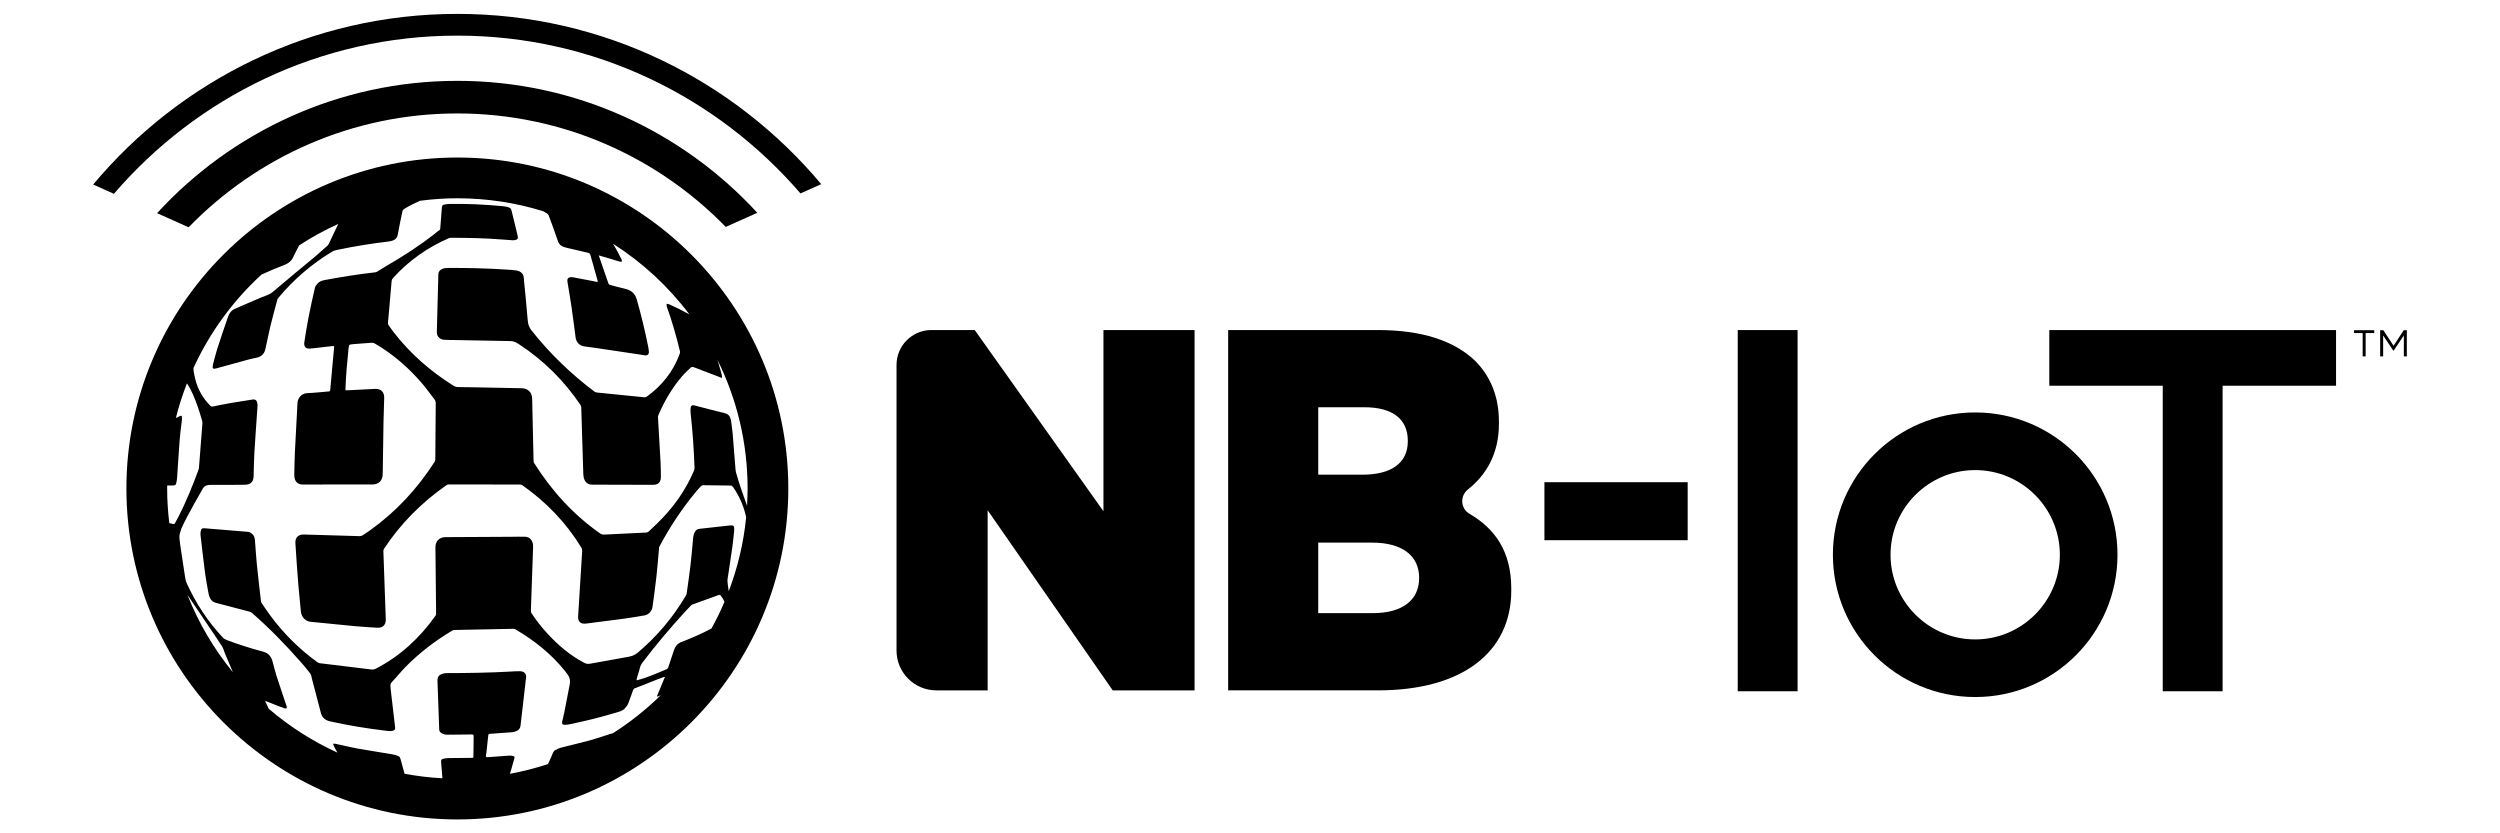
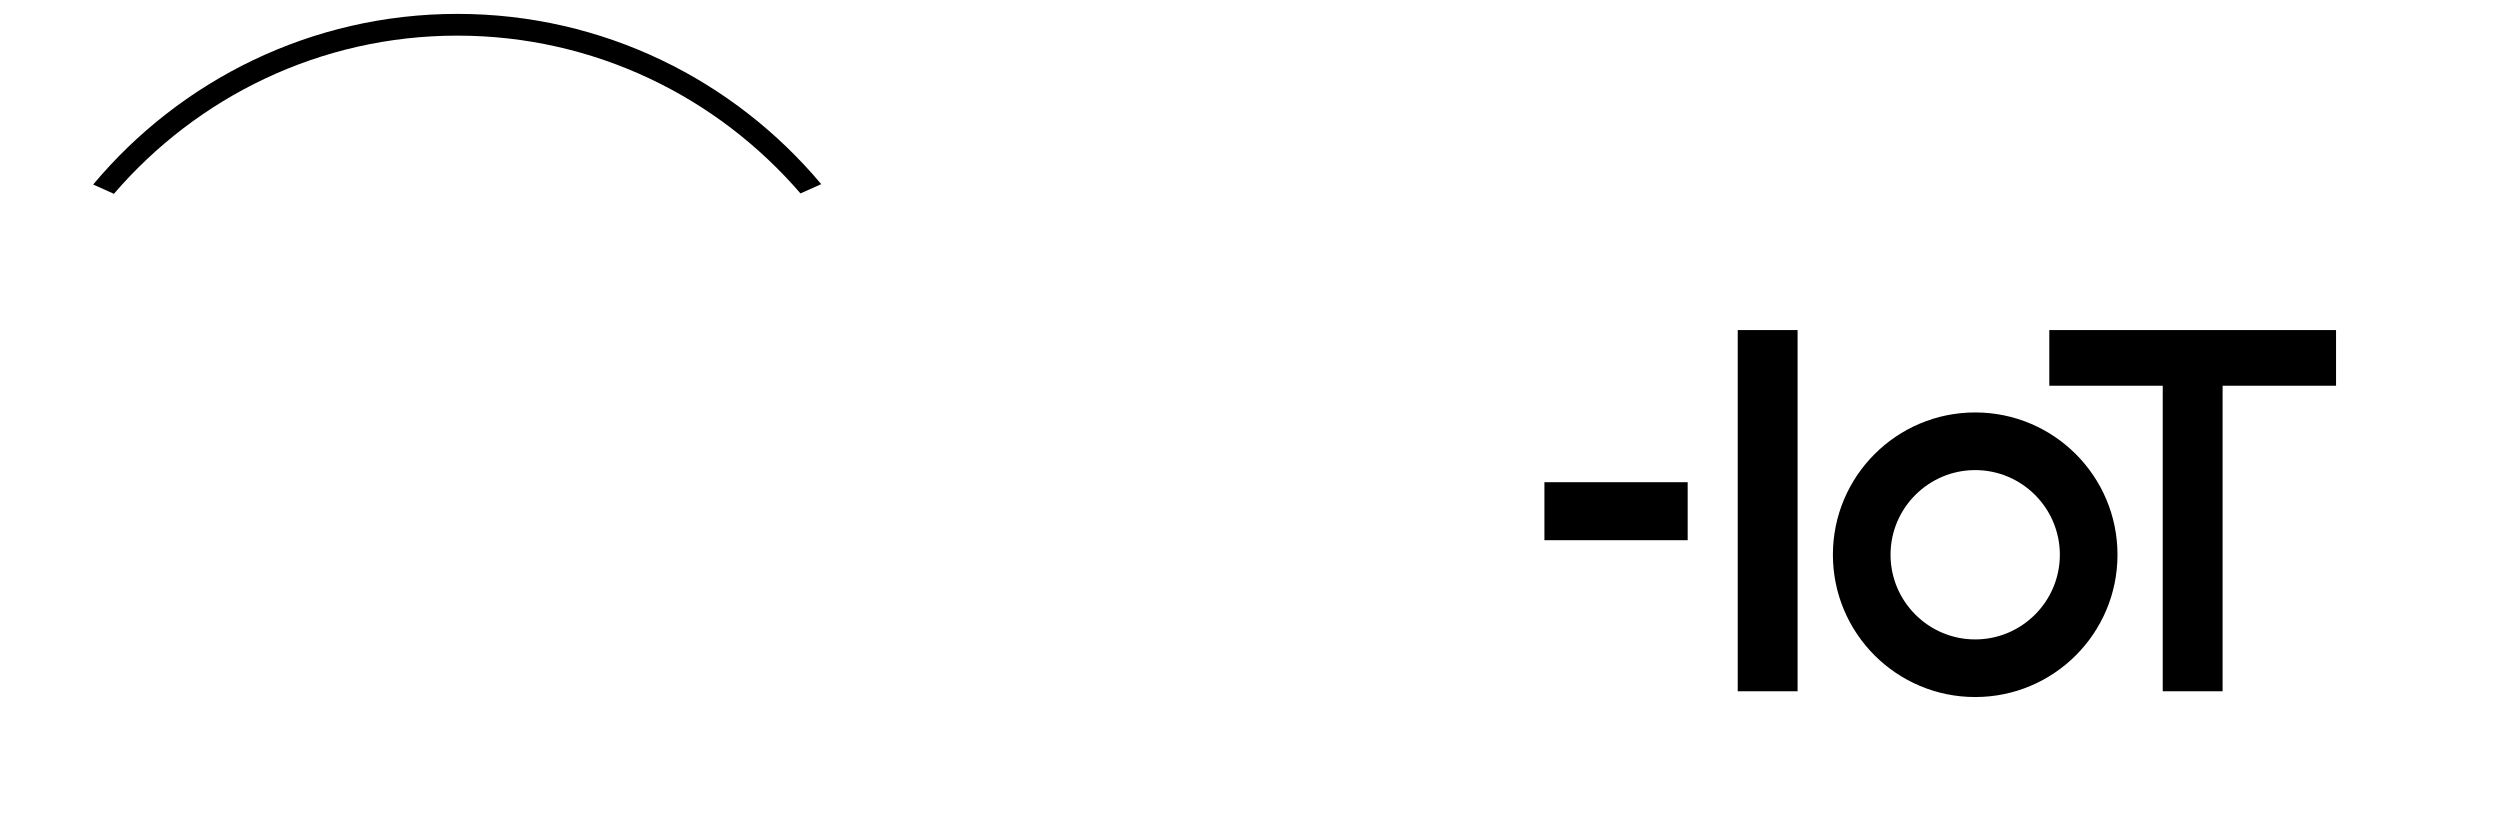
<svg xmlns="http://www.w3.org/2000/svg" id="_レイヤー_2_copy" data-name="レイヤー 2 copy" version="1.1" viewBox="0 0 255.118 85.039">
  <path d="M46.672,3.636c13.987,0,26.533,6.254,35.014,16.104l2.116-.949C74.911,8.179,61.567,1.417,46.672,1.417S18.398,8.196,9.508,18.83l2.116.949C20.105,9.907,32.666,3.636,46.672,3.636" fill="#000" stroke-width="0" />
-   <path d="M46.672,16.075c-18.623,0-33.773,15.151-33.773,33.773s15.15,33.774,33.773,33.774,33.773-15.151,33.773-33.774-15.15-33.773-33.773-33.773M19.128,60.705c.665.985,1.33,1.968,1.995,2.951.516.768,1.041,1.529,1.541,2.308.138.215.194.483.295.724.267.638.54,1.276.81,1.914-1.932-2.356-3.503-5.018-4.641-7.896M17.857,53.386c-.045.087-.096.11-.192.087-.13-.031-.259-.06-.389-.09-.139-1.159-.218-2.338-.218-3.536,0-.101.006-.2.006-.303.211,0,.421-.009.631-.007.149,0,.244-.051.277-.186.044-.186.085-.376.098-.565.094-1.33.169-2.659.271-3.988.046-.612.142-1.221.21-1.832.015-.131.018-.266.014-.399-.006-.118-.063-.179-.19-.118-.145.07-.287.141-.43.211.303-1.213.685-2.392,1.133-3.54.487.729.798,1.539,1.091,2.356.176.493.323.996.469,1.5.032.107.017.232.009.348-.111,1.45-.223,2.902-.339,4.352-.006.089-.023.18-.054.265-.597,1.628-1.246,3.233-2.036,4.778-.114.224-.244.439-.359.664M40.875,77.467c-.03-.103-.077-.246-.211-.307-.198-.086-.422-.142-.662-.19-1.153-.198-2.311-.367-3.462-.573-.736-.131-1.461-.317-2.194-.47-.108-.022-.369-.086-.343.006.033.125.063.19.104.28.101.201.217.395.327.591-2.548-1.162-4.904-2.673-7.007-4.475-.116-.232-.228-.467-.332-.707l-.029-.1c.498.197.963.384,1.431.566.193.075.389.147.587.209l.176-.021v-.177c-.34-1.024-.695-2.044-1.025-3.071-.164-.509-.288-1.028-.428-1.546-.133-.489-.418-.831-.924-.97-1.268-.349-2.528-.729-3.756-1.204-.133-.051-.274-.128-.371-.231-1.543-1.652-2.779-3.513-3.706-5.572-.131-.29-.163-.628-.214-.947-.16-1.009-.307-2.018-.456-3.029-.029-.196-.044-.393-.068-.589-.04-.349.093-.664.188-.985.618-1.4,2.21-4.114,2.213-4.123.196-.305.456-.358.851-.352,1.135.017,2.269-.006,3.405-.013.617-.004.894-.281.912-.911.023-.824.033-1.649.083-2.471.092-1.533.21-3.065.312-4.596.011-.142.003-.29-.034-.426-.063-.234-.22-.33-.46-.294-.724.111-1.449.222-2.171.348-.637.111-1.272.24-1.906.367-.103.021-.168-.003-.241-.075-.893-.882-1.415-1.96-1.644-3.185-.041-.218-.083-.44-.083-.66,1.663-3.635,4.038-6.88,6.949-9.547.775-.358,1.562-.685,2.359-.99.382-.146.691-.388.872-.781.191-.411.394-.814.616-1.209,1.263-.826,2.593-1.556,3.98-2.183-.31.671-.639,1.334-.947,2.007-.069.154-.185.239-.3.339-.377.33-.744.676-1.131.998-1.432,1.197-2.88,2.375-4.298,3.589-.368.313-.803.404-1.215.581-.893.387-1.789.761-2.677,1.157-.324.146-.545.429-.66.757-.387,1.104-.759,2.211-1.119,3.324-.157.487-.273.989-.406,1.484-.017.062-.032.125-.043.187-.065.342.026.407.356.314,1.081-.306,2.163-.601,3.248-.892.305-.083.615-.142.923-.213.453-.106.73-.407.833-.842.176-.738.305-1.489.482-2.227.231-.956.493-1.903.745-2.855.016-.059.059-.114.098-.163,1.567-1.884,3.404-3.459,5.5-4.727.146-.088.325-.132.495-.169,1.738-.37,3.491-.649,5.255-.857.153-.018.308-.054.45-.11.271-.102.433-.278.487-.594.134-.785.312-1.563.47-2.344.027-.134.094-.22.215-.295.514-.317,1.049-.579,1.593-.818,1.247-.162,2.515-.253,3.805-.253,3.052,0,5.996.465,8.768,1.325.128.078.256.148.381.227.07.046.141.121.169.198.321.868.648,1.733.939,2.611.106.317.306.507.59.602.343.115.703.179,1.056.262.499.119,1,.231,1.496.358.066.018.147.096.165.163.247.851.484,1.707.721,2.562.015.059.026.1.04.185.005.035-.018.052-.077.042-.277-.051-.483-.097-.739-.146-.567-.109-1.135-.217-1.702-.324l-.16-.015c-.325-.005-.464.15-.413.47.14.871.294,1.74.421,2.614.149,1.022.276,2.047.41,3.071.056.444.372.816.815.9.335.065.678.087,1.017.137,1.604.238,3.206.477,4.81.717.132.02.263.044.395.067.282.048.456-.084.443-.372-.009-.216-.059-.434-.101-.648-.315-1.573-.698-3.132-1.136-4.676-.175-.617-.572-.947-1.175-1.088-.521-.123-1.038-.26-1.554-.4-.064-.018-.142-.085-.164-.146-.328-.94-.65-1.881-.978-2.84l.017-.02c.289.082.549.156.833.24.394.117.786.24,1.181.36l.108.03c.072.012.173.018.227-.022l-.045-.192c-.264-.55-.556-1.082-.863-1.606,3.005,1.921,5.646,4.363,7.783,7.205-.667-.375-1.352-.713-2.052-1.024-.083-.038-.181-.04-.272-.059.005.096-.013.2.019.288.534,1.491.967,3.013,1.338,4.55.019.078.01.174-.018.249-.658,1.832-1.824,3.275-3.392,4.406-.054.039-.14.059-.207.052-1.619-.161-3.237-.322-4.856-.49-.085-.009-.179-.042-.248-.093-2.406-1.803-4.548-3.876-6.418-6.234-.259-.325-.364-.65-.396-1.054-.118-1.465-.27-2.93-.411-4.395-.03-.318-.305-.602-.689-.669-.341-.06-.691-.075-1.036-.098-1.983-.131-3.967-.181-5.954-.17-.272.001-.534.017-.768.176-.162.11-.254.252-.26.453-.052,1.979-.108,3.959-.158,5.938-.01.388.29.718.707.759.328.031.662.021.994.028,1.947.039,3.894.082,5.843.111.332.006.6.16.854.327,2.501,1.64,4.589,3.704,6.257,6.187.051.074.081.176.084.265.071,2.253.135,4.505.208,6.756.006.199.033.411.111.593.146.34.419.522.808.522,2.066.002,4.131.011,6.198.017.522.003.801-.264.801-.795,0-.518-.007-1.038-.035-1.556-.081-1.507-.175-3.014-.259-4.519-.006-.087.011-.183.046-.263.625-1.434,1.402-2.779,2.431-3.967.254-.294.55-.553.826-.83.101-.103.21-.125.346-.074.892.345,1.787.684,2.681,1.025.053.02.107.042.199.078-.007-.125.005-.227-.02-.318-.142-.507-.279-1.018-.437-1.522,1.962,3.957,3.07,8.406,3.07,13.111,0,.594-.023,1.183-.056,1.768-.409-1.124-.8-2.253-1.127-3.404-.023-.087-.038-.178-.046-.267-.097-1.211-.185-2.421-.289-3.63-.038-.449-.108-.892-.164-1.337-.01-.075-.028-.148-.048-.218-.086-.32-.265-.514-.612-.597-1.034-.247-2.06-.527-3.091-.79-.224-.057-.347.016-.378.243-.027.193-.02.395,0,.589.205,1.842.332,3.688.395,5.54.003.101-.024.212-.065.306-.876,2.061-2.161,3.833-3.764,5.384-.281.273-.559.546-.849.809-.06.057-.155.1-.235.103-1.432.074-2.866.136-4.298.209-.169.008-.305-.033-.444-.132-2.738-1.921-4.933-4.35-6.711-7.17-.036-.058-.056-.137-.058-.209-.049-2.113-.095-4.226-.143-6.339-.014-.659-.417-1.072-1.076-1.086-1.813-.038-3.626-.071-5.441-.105-.369-.006-.739,0-1.107-.016-.121-.005-.257-.04-.359-.106-2.375-1.484-4.462-3.296-6.176-5.522-.179-.233-.35-.473-.518-.715l-.041-.162c.123-1.441.246-2.88.377-4.318.01-.103.067-.219.137-.296,1.604-1.772,3.512-3.122,5.704-4.073.061-.027.133-.038.201-.038,1.772-.005,3.542.04,5.309.179.331.026.662.05.993.073l.176-.009c.335-.051.409-.14.335-.468-.202-.908-.42-1.71-.636-2.615-.018-.071-.087-.208-.263-.26-.239-.07-.363-.1-.607-.125-1.822-.172-3.65-.264-5.481-.231-.175.003-.35.042-.521.072-.145.027-.209.114-.218.269-.052.748-.112,1.391-.166,2.138-.007.116-.035.185-.15.246-.145.075-.264.198-.394.301-1.565,1.229-3.227,2.31-4.951,3.299-.321.183-.624.392-.939.584-.061.037-.136.063-.207.07-1.735.197-3.457.469-5.172.792-.269.051-.524.141-.708.347-.118.131-.237.291-.274.457-.23.995-.453,1.992-.648,2.994-.165.839-.294,1.687-.428,2.532-.077.477.157.711.642.658.702-.077,1.403-.16,2.106-.24.088-.011.199-.019.229-.02.081-.002.064.095.06.135-.132,1.454-.266,2.908-.398,4.363-.009.103-.055.131-.152.138-.735.059-1.471.145-2.208.175-.55.021-.951.49-.978.983-.092,1.677-.184,3.356-.266,5.034-.035.737-.045,1.476-.061,2.215-.004.137,0,.278.026.415.082.433.381.676.824.676,1.787-.002,3.575-.004,5.363-.005.578,0,1.156,0,1.734,0,.675,0,1.066-.389,1.076-1.062.027-1.798.05-3.596.082-5.394.014-.792.049-1.584.069-2.374.016-.603-.326-.949-.927-.924-.984.042-1.828.096-2.811.144-.063.002-.127,0-.215,0,0-.059-.004-.115,0-.169.065-1.501.158-2.61.31-4.049.067-.42-.035-.451.541-.498.608-.049,1.216-.098,1.825-.135.099-.009.215.017.301.066,1.877,1.087,3.487,2.494,4.889,4.14.425.5.806,1.038,1.209,1.558.1.129.139.263.137.427-.017,1.9-.027,3.8-.044,5.7-.001.091-.028.194-.077.269-1.758,2.742-3.936,5.087-6.59,6.986-.247.176-.5.347-.759.509-.079.05-.188.082-.281.08-1.898-.052-3.798-.11-5.697-.168-.576-.016-.909.307-.872.887.088,1.378.179,2.756.289,4.132.075.948.191,1.895.271,2.843.042.487.396.988.993,1.045,1.492.141,2.982.304,4.473.442.767.072,1.537.116,2.305.164.604.036.913-.288.891-.893-.085-2.305-.166-4.61-.244-6.915-.003-.083.022-.183.068-.253,1.702-2.584,3.85-4.729,6.384-6.496.055-.039.137-.062.207-.062,2.435,0,4.871,0,7.307.005.068,0,.149.023.205.064,2.445,1.723,4.485,3.829,6.042,6.392.054.088.081.211.075.315-.133,2.211-.273,4.421-.412,6.634-.037.597.231.857.829.782,1.269-.159,2.538-.316,3.805-.489.715-.098,1.427-.223,2.14-.34.389-.063.751-.423.81-.835.146-1.054.291-2.109.409-3.167.107-.958.176-1.918.264-2.877.004-.062.026-.127.054-.181,1.039-1.946,2.244-3.782,3.65-5.484.183-.222.377-.437.576-.646.052-.054.144-.099.217-.098.947.005,1.895.016,2.841.037.07.003.16.076.206.141.598.854,1.022,1.792,1.278,2.8.023.096.043.193.066.288-.259,2.633-.869,5.163-1.776,7.55-.048-.311-.098-.619-.126-.931-.025-.275.047-.562.087-.839.132-.915.28-1.829.407-2.743.075-.535.121-1.074.181-1.61l.008-.112c.02-.45-.056-.519-.496-.469-1.017.116-2.031.232-3.048.34-.2.021-.34.109-.447.27-.144.225-.184.476-.208.733-.084.911-.158,1.824-.264,2.733-.111.949-.256,1.897-.388,2.845-.009.067-.027.14-.061.197-1.32,2.25-2.976,4.217-4.975,5.894-.298.25-.635.34-.992.404-1.275.23-2.549.453-3.822.687-.221.04-.41.017-.614-.091-1.436-.759-2.654-1.794-3.748-2.985-.596-.647-1.137-1.336-1.62-2.072-.046-.069-.072-.167-.068-.252.074-2.144.152-4.289.225-6.434.006-.174.001-.359-.052-.522-.116-.356-.374-.583-.756-.597-.479-.018-.962,0-1.445.003-2.22.013-4.44.023-6.662.036-.492.002-.856.235-.994.659-.04.125-.056.262-.055.395.021,2.246.048,4.495.069,6.742.001.076-.017.165-.06.224-1.613,2.269-3.604,4.113-6.088,5.402-.144.076-.284.103-.444.084-1.769-.214-3.538-.425-5.306-.644-.084-.01-.169-.065-.24-.117-1.832-1.33-3.422-2.907-4.767-4.728-.314-.426-.611-.864-.91-1.302-.037-.054-.051-.128-.059-.196-.142-1.238-.291-2.476-.416-3.716-.083-.83-.13-1.665-.197-2.497-.02-.253-.108-.489-.299-.656-.107-.092-.256-.177-.392-.188-1.492-.132-2.986-.249-4.48-.369-.204-.015-.303.044-.347.244-.032.14-.053.29-.037.429.152,1.328.302,2.657.476,3.981.092.695.23,1.382.357,2.071.024.141.082.277.145.405.123.253.314.412.6.485,1.14.289,2.277.59,3.413.894.103.027.208.085.288.155,1.763,1.543,3.396,3.213,4.939,4.974.338.386.676.775.981,1.186.108.144.125.357.174.541.308,1.168.615,2.338.918,3.507.128.493.487.737.941.838,1.833.409,3.686.712,5.551.937.16.018.319.048.478.052.125.004.258-.005.378-.038.189-.052.243-.155.22-.35-.146-1.26-.293-2.52-.44-3.779-.013-.112-.01-.226-.03-.336-.038-.206,0-.357.16-.523.477-.497.904-1.042,1.386-1.533,1.423-1.444,3.024-2.665,4.766-3.703.061-.035.14-.052.211-.055,2.002-.043,4.003-.082,6.004-.119.07-.001.151.015.212.05,1.922,1.129,3.649,2.49,5.05,4.238.101.125.198.253.293.383q.318.435.215.968c-.189.971-.374,1.943-.567,2.914-.062.309-.144.614-.211.922-.045.207.023.32.234.323.194.005.393-.03.586-.069,1.571-.324,3.129-.705,4.664-1.172.316-.096.651-.165.89-.415.137-.143.276-.307.351-.487.203-.5.329-.909.518-1.414.025-.066.085-.143.147-.166.99-.359,2.023-.816,3.015-1.169l.074.021c-.283.681-.539,1.299-.813,1.957l.038.035.169-.055c.07-.034.137-.074.208-.11-1.491,1.471-3.138,2.78-4.912,3.909l-.15.032c-.717.226-1.428.477-2.154.678-.993.272-1.999.498-2.998.758-.203.053-.401.148-.583.254-.098.058-.186.169-.229.275-.156.388-.319.769-.5,1.143-1.262.416-2.561.748-3.891.993.048-.156.099-.313.145-.468.109-.374.208-.751.318-1.126.036-.123-.014-.195-.12-.218-.134-.029-.275-.051-.41-.043-.747.048-1.494.107-2.242.161-.05.002-.143-.003-.139-.1.027-.207.043-.303.064-.499.061-.516.112-1.032.168-1.547.027-.232.03-.23.259-.246.73-.049,1.462-.096,2.193-.156.145-.011.294-.059.429-.117.241-.103.389-.276.42-.556.186-1.648.385-3.295.571-4.943.041-.35-.223-.604-.626-.611-.288-.004-.578.017-.865.032-2.213.126-4.429.159-6.645.163-.176,0-.363.043-.524.113-.267.117-.399.338-.388.643.063,1.662.123,3.327.179,4.989.005.169.081.282.215.37.199.13.422.173.657.171.819-.008,1.637-.012,2.456-.025.139-.002.189.033.186.177-.014.691-.021,1.38-.023,2.071,0,.123-.06.138-.159.14-.802.005-1.606.009-2.408.022-.179.003-.359.036-.536.076-.149.032-.209.133-.195.298.05.562.089,1.124.134,1.686-1.313-.067-2.6-.228-3.863-.46-.135-.5-.264-1-.408-1.496M72.598,64.14c-.998.538-2.042.98-3.098,1.391-.399.155-.61.474-.737.858-.218.647-.355,1.084-.576,1.731-.023.069-.094.143-.162.172-.956.399-2.023.88-3.027,1.125-.034.009-.055-.039-.022-.157.072-.249.104-.338.174-.582.052-.179.113-.358.153-.539.047-.209.15-.38.278-.55,1.362-1.79,2.812-3.507,4.329-5.165.199-.217.402-.43.607-.64.047-.046.111-.083.174-.106.879-.318,1.76-.632,2.64-.953.101-.036.157-.027.226.064.153.199.277.408.378.622-.399.937-.846,1.846-1.335,2.729" fill="#000" stroke-width="0" />
  <path d="M177.331,70.54h6.108v-36.861h-6.108v36.861ZM220.701,70.54h6.109v-31.174h11.577v-5.687h-29.262v5.687h11.576v31.174ZM201.563,42.089c-8.02,0-14.521,6.501-14.521,14.521s6.501,14.521,14.521,14.521,14.521-6.501,14.521-14.521-6.501-14.521-14.521-14.521M201.563,65.251c-4.763,0-8.639-3.876-8.639-8.64s3.876-8.639,8.639-8.639,8.639,3.876,8.639,8.639-3.875,8.64-8.639,8.64M172.222,55.129h-14.619v-5.924h14.619v5.924Z" fill="#000" stroke-width="0" />
-   <path d="M95.048,33.679h4.419l13.137,18.491v-18.491h9.298v36.771h-8.352l-12.765-18.381v18.381h-5.231c-2.246,0-4.066-1.82-4.066-4.065v-29.145c0-1.966,1.594-3.56,3.561-3.56" fill="#000" stroke-width="0" />
-   <path d="M125.33,33.679h15.233c4.465,0,7.827,1.051,10.034,3.204,1.47,1.523,2.364,3.519,2.364,6.146v.211c0,3.073-1.294,5.221-3.161,6.707-.837.666-.763,1.948.161,2.486,2.599,1.515,4.26,3.847,4.26,7.617v.209c0,6.25-4.938,10.191-13.605,10.191h-15.286v-36.771ZM143.663,44.974c0-2.26-1.629-3.415-4.413-3.415h-4.728v6.881h4.517c2.889,0,4.624-1.154,4.624-3.414v-.051ZM140.038,55.374h-5.516v7.196h5.568c2.994,0,4.728-1.313,4.728-3.572v-.052c0-2.154-1.628-3.572-4.78-3.572" fill="#000" stroke-width="0" />
-   <path d="M46.672,11.577c10.729,0,20.433,4.444,27.39,11.58l3.218-1.444c-7.608-8.269-18.511-13.463-30.608-13.463s-23.035,5.21-30.644,13.501l3.219,1.443c6.958-7.158,16.678-11.617,27.425-11.617" fill="#000" stroke-width="0" />
-   <path d="M241.102,33.988h-.877v-.295h2.058v.295h-.876v2.381h-.305v-2.381ZM242.892,33.693h.321l1.043,1.59,1.041-1.59h.313v2.676h-.304v-2.137l-1.035,1.546h-.043l-1.034-1.546v2.137h-.304v-2.676Z" fill="#000" stroke-width="0" />
</svg>